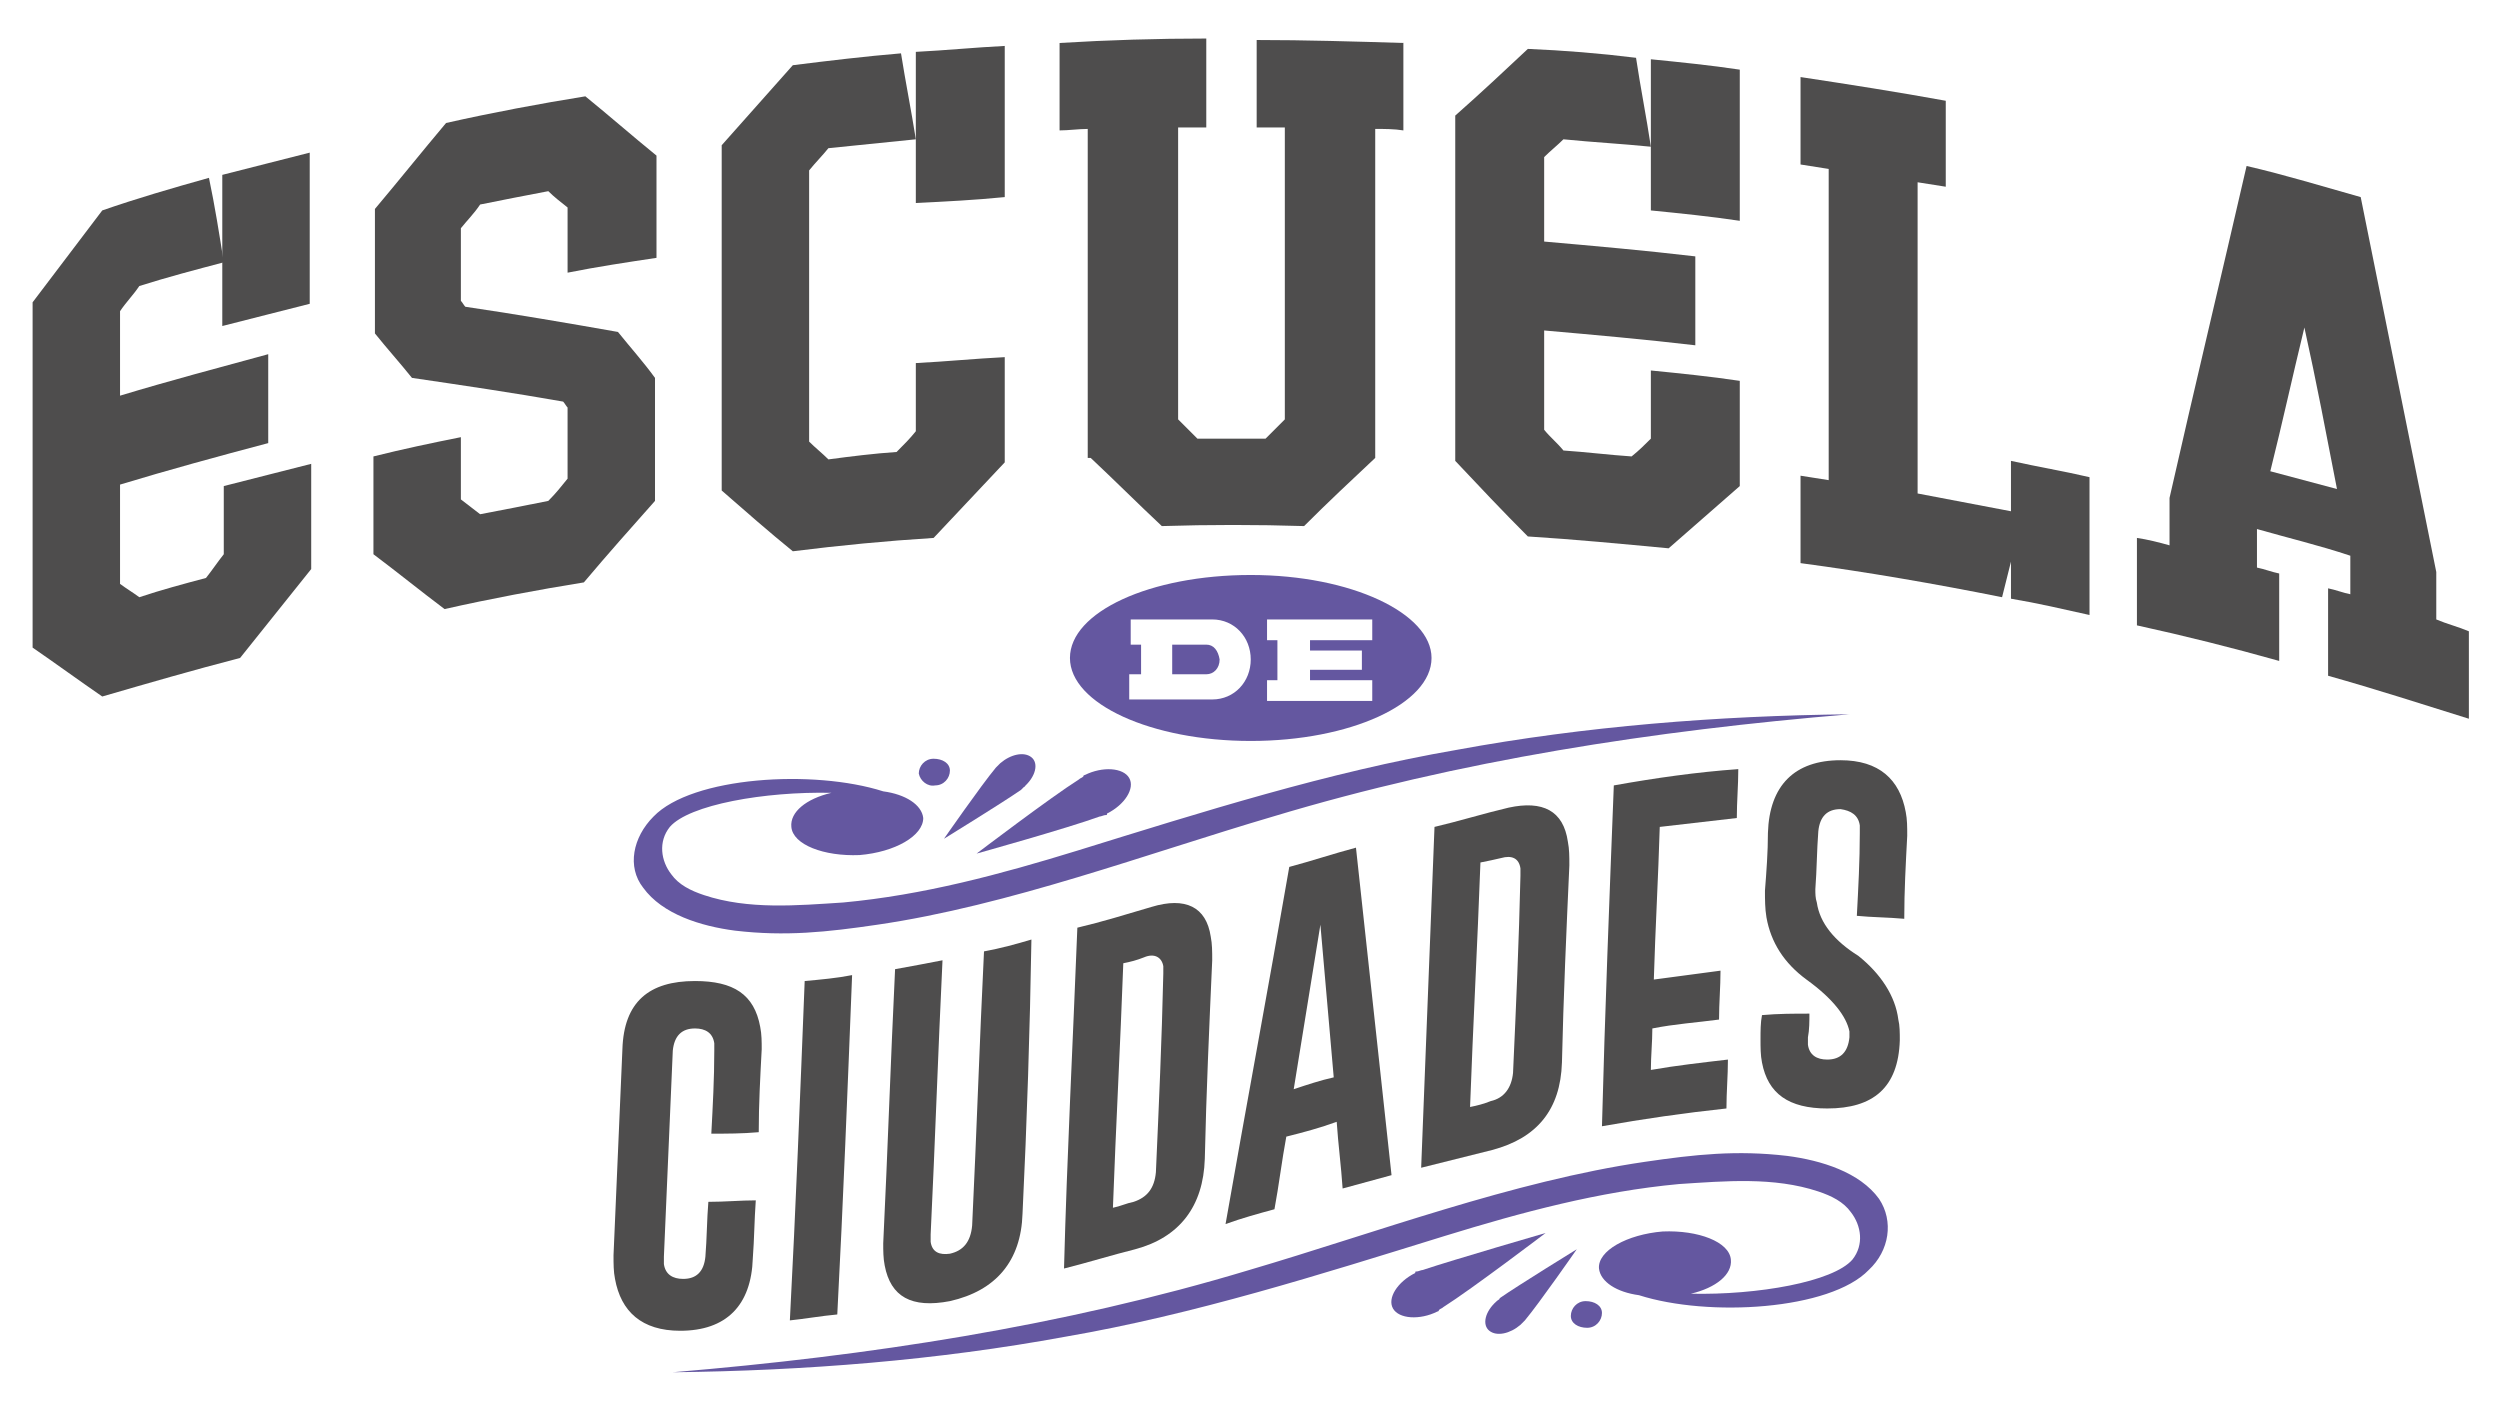
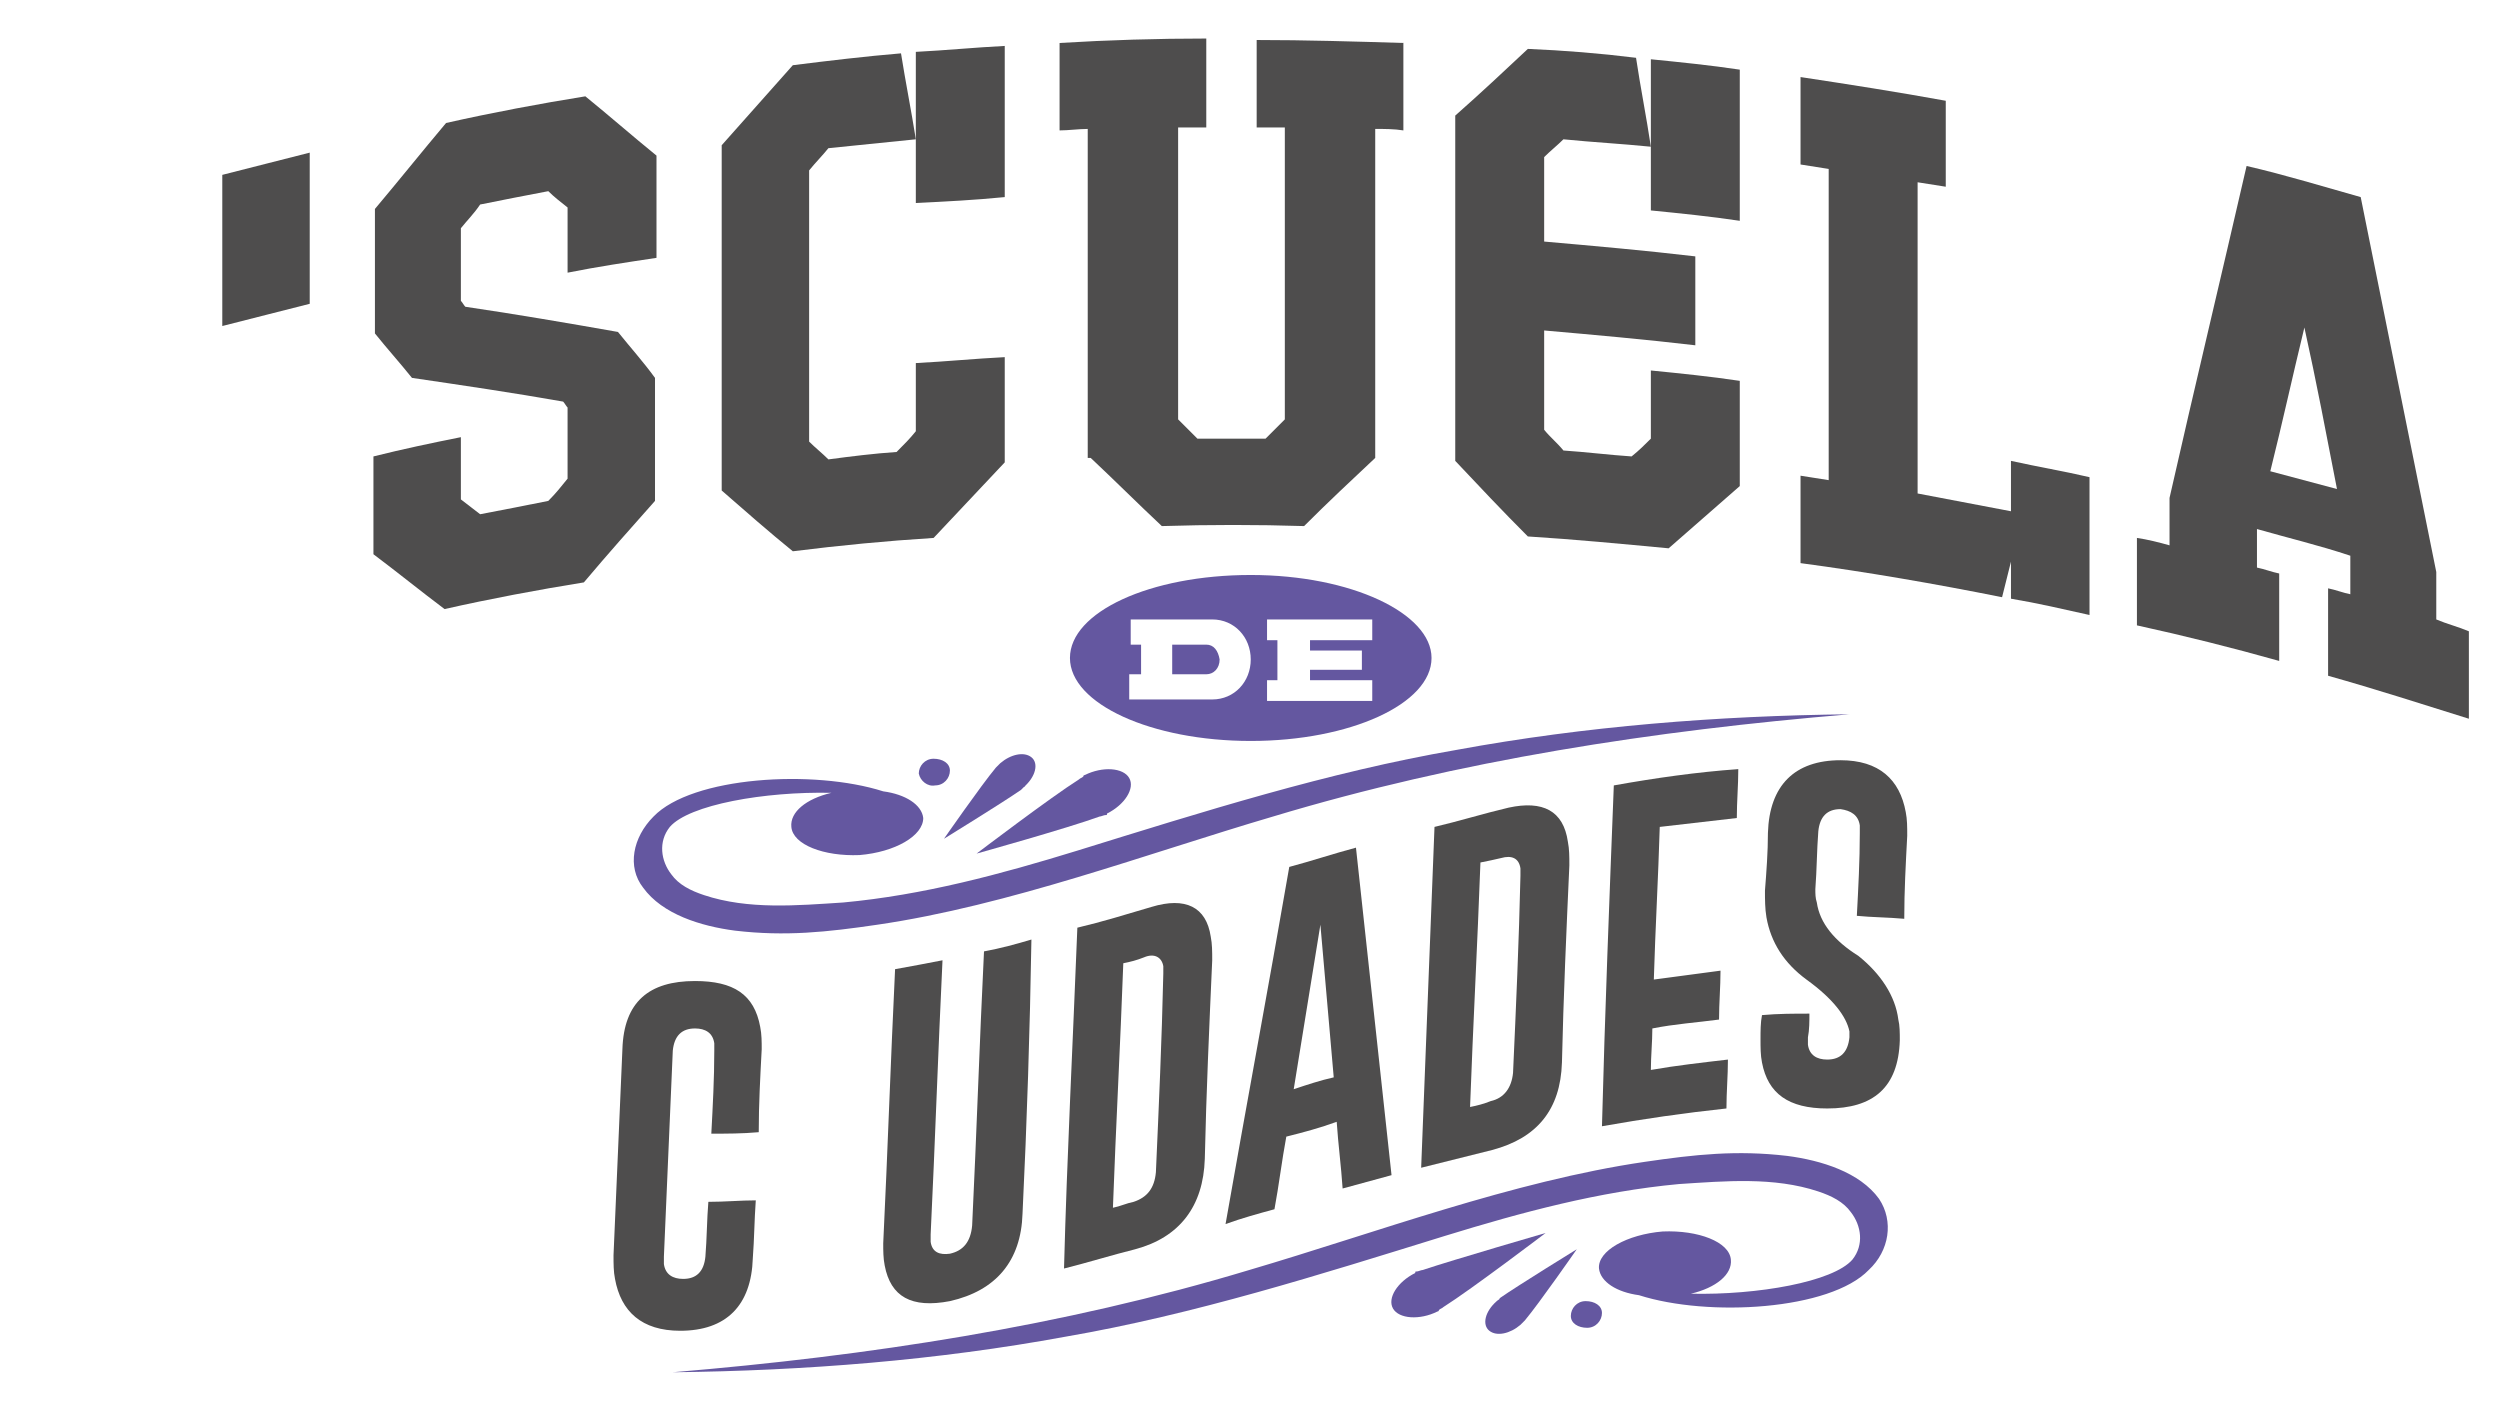
<svg xmlns="http://www.w3.org/2000/svg" version="1.1" id="Layer_1" x="0px" y="0px" viewBox="0 0 168.7 95.7" style="enable-background:new 0 0 168.7 95.7;" xml:space="preserve">
  <style type="text/css">
	.st0{fill:#4E4D4D;}
	.st1{fill:#6457A0;}
</style>
  <g>
    <path class="st0" d="M15,17.8V22c2-0.5,3.9-1,5.9-1.5V10.3c-2,0.5-3.9,1-5.9,1.5V17.8z" />
-     <path class="st0" d="M6.9,14.2c-1.6,2.1-3.1,4.1-4.7,6.2v23.3c1.6,1.1,3.1,2.2,4.7,3.3c3.1-0.9,6.2-1.8,9.3-2.6c1.6-2,3.2-4,4.8-6   v-7.1c-2,0.5-3.9,1-5.9,1.5v4.6c-0.4,0.5-0.8,1.1-1.2,1.6c-1.5,0.4-3,0.8-4.5,1.3c-0.4-0.3-0.9-0.6-1.3-0.9v-6.7   c3.3-1,6.6-1.9,10-2.8v-6c-3.3,0.9-6.7,1.8-10,2.8v-5.7c0.4-0.6,0.9-1.1,1.3-1.7c1.9-0.6,3.8-1.1,5.7-1.6c-0.3-1.9-0.6-3.8-1-5.7   C11.6,12.7,9.2,13.4,6.9,14.2" />
    <path class="st0" d="M44.2,25.5c-0.8-1.1-1.7-2.1-2.5-3.1c-3.4-0.6-6.9-1.2-10.3-1.7c-0.1-0.1-0.2-0.3-0.3-0.4v-4.9   c0.4-0.5,0.9-1,1.3-1.6c1.5-0.3,3-0.6,4.6-0.9c0.4,0.4,0.8,0.7,1.3,1.1v4.4c2-0.4,4-0.7,6-1v-6.9c-1.6-1.3-3.2-2.7-4.8-4   c-3.1,0.5-6.3,1.1-9.4,1.8c-1.6,1.9-3.2,3.9-4.8,5.8v8.4c0.8,1,1.7,2,2.5,3c3.4,0.5,6.8,1,10.2,1.6c0.1,0.1,0.2,0.3,0.3,0.4v4.8   c-0.4,0.5-0.8,1-1.3,1.5c-1.5,0.3-3,0.6-4.6,0.9c-0.4-0.3-0.9-0.7-1.3-1v-4.2c-2,0.4-3.9,0.8-5.9,1.3v6.6c1.6,1.2,3.2,2.5,4.8,3.7   c3.1-0.7,6.3-1.3,9.4-1.8c1.6-1.9,3.2-3.7,4.8-5.5V25.5z" />
    <path class="st0" d="M67.8,31.2c0-2.4,0-4.7,0-7.1c-2,0.1-4,0.3-6,0.4v4.6c-0.4,0.5-0.8,0.9-1.3,1.4c-1.5,0.1-3.1,0.3-4.6,0.5   c-0.4-0.4-0.9-0.8-1.3-1.2V11.5c0.4-0.5,0.9-1,1.3-1.5c2-0.2,3.9-0.4,5.9-0.6c-0.3-1.9-0.7-3.9-1-5.8c-2.4,0.2-4.9,0.5-7.3,0.8   c-1.6,1.8-3.2,3.6-4.8,5.4v23.3c1.6,1.4,3.2,2.8,4.8,4.1c3.2-0.4,6.3-0.7,9.5-0.9C64.6,34.6,66.2,32.9,67.8,31.2" />
    <path class="st0" d="M67.8,13.3c0-3.4,0-6.8,0-10.2c-2,0.1-4,0.3-6,0.4v5.9v4.3C63.8,13.6,65.8,13.5,67.8,13.3" />
    <path class="st0" d="M73.6,30.9c1.6,1.5,3.2,3.1,4.8,4.6c3.2-0.1,6.4-0.1,9.6,0c1.6-1.6,3.2-3.1,4.8-4.6V8.7c0.6,0,1.3,0,1.9,0.1   c0-2,0-4,0-5.9c-3.3-0.1-6.6-0.2-9.9-0.2v5.9c0.6,0,1.3,0,1.9,0v19.7c-0.4,0.4-0.9,0.9-1.3,1.3c-1.5,0-3.1,0-4.6,0   c-0.4-0.4-0.9-0.9-1.3-1.3V8.6c0.6,0,1.3,0,1.9,0V2.6c-3.3,0-6.6,0.1-9.9,0.3v5.9c0.6,0,1.3-0.1,1.9-0.1V30.9z" />
    <path class="st0" d="M111.4,9.9v4.3c2,0.2,4,0.4,6,0.7V4.7c-2-0.3-4-0.5-6-0.7V9.9z" />
    <path class="st0" d="M103.1,3.3c-1.6,1.5-3.2,3-4.9,4.5c0,7.8,0,15.6,0,23.3c1.6,1.7,3.2,3.4,4.9,5.1c3.2,0.2,6.3,0.5,9.5,0.8   c1.6-1.4,3.2-2.8,4.8-4.2v-7.1c-2-0.3-4-0.5-6-0.7v4.6c-0.4,0.4-0.8,0.8-1.3,1.2c-1.5-0.1-3.1-0.3-4.6-0.4   c-0.4-0.5-0.9-0.9-1.3-1.4v-6.7c3.4,0.3,6.8,0.6,10.2,1v-6c-3.4-0.4-6.8-0.7-10.2-1v-5.7c0.4-0.4,0.9-0.8,1.3-1.2   c2,0.2,3.9,0.3,5.9,0.5c-0.3-2-0.7-4-1-6C108,3.6,105.5,3.4,103.1,3.3" />
    <path class="st0" d="M135.7,34.5c-2.1-0.4-4.2-0.8-6.3-1.2v-21c0.6,0.1,1.3,0.2,1.9,0.3V6.8c-3.3-0.6-6.5-1.1-9.8-1.6v5.9   c0.6,0.1,1.3,0.2,1.9,0.3v21c-0.6-0.1-1.3-0.2-1.9-0.3v5.9c4.5,0.6,9.1,1.4,13.6,2.3c0.2-0.8,0.4-1.6,0.6-2.4v2.5   c1.8,0.3,3.5,0.7,5.3,1.1v-9.3c-1.7-0.4-3.5-0.7-5.3-1.1V34.5z" />
    <path class="st0" d="M164.4,41.8v-3.2c-1.7-8.4-3.4-16.9-5.1-25.3c-2.5-0.7-5.1-1.5-7.7-2.1c-1.7,7.4-3.5,14.9-5.2,22.4v3.2   c-0.7-0.2-1.5-0.4-2.2-0.5v5.9c3.2,0.7,6.4,1.5,9.6,2.4v-5.9c-0.5-0.1-1-0.3-1.5-0.4v-2.6c2.1,0.6,4.2,1.1,6.3,1.8v2.6   c-0.5-0.1-1-0.3-1.5-0.4v5.9c3.2,0.9,6.3,1.9,9.5,2.9v-5.9C165.9,42.3,165.1,42.1,164.4,41.8 M153.2,31.8c0.8-3.2,1.5-6.4,2.3-9.7   c0.8,3.6,1.5,7.3,2.2,10.9C156.2,32.6,154.7,32.2,153.2,31.8" />
    <path class="st0" d="M50.8,84.9c-0.1,3.2-1.8,4.9-4.9,4.9c-2.6,0-4-1.3-4.4-3.5c-0.1-0.5-0.1-1-0.1-1.6c0.2-4.6,0.4-9.3,0.6-13.9   c0.1-3.2,1.8-4.6,4.9-4.6c2.6,0,4,0.9,4.4,3.1c0.1,0.5,0.1,1,0.1,1.5c-0.1,1.9-0.2,3.7-0.2,5.6c-1.1,0.1-2.2,0.1-3.2,0.1   c0.1-1.9,0.2-3.7,0.2-5.6c0-0.2,0-0.4,0-0.5c-0.1-0.7-0.6-1-1.3-1c0,0,0,0,0,0c-0.9,0-1.4,0.5-1.5,1.5c-0.2,4.6-0.4,9.3-0.6,13.9   c0,0.2,0,0.4,0,0.5c0.1,0.7,0.6,1,1.3,1c0.9,0,1.4-0.5,1.5-1.5c0.1-1.2,0.1-2.5,0.2-3.7c1.1,0,2.2-0.1,3.2-0.1   C50.9,82.4,50.9,83.6,50.8,84.9" />
-     <path class="st0" d="M54.3,66.2c1.1-0.1,2.2-0.2,3.2-0.4c-0.3,7.6-0.6,15.3-1,22.9c-1.1,0.1-2.2,0.3-3.2,0.4   C53.7,81.5,54,73.8,54.3,66.2" />
    <path class="st0" d="M69,81.9c-0.1,3.2-1.8,5.2-4.9,5.9c-2.6,0.5-4-0.3-4.4-2.4c-0.1-0.5-0.1-1-0.1-1.5c0.3-6.2,0.5-12.3,0.8-18.5   c1.1-0.2,2.2-0.4,3.2-0.6c-0.3,6.2-0.5,12.3-0.8,18.5c0,0.2,0,0.4,0,0.5c0.1,0.7,0.6,0.9,1.3,0.8c0.9-0.2,1.4-0.8,1.5-1.9   c0.3-6.2,0.5-12.4,0.8-18.5c1.1-0.2,2.2-0.5,3.2-0.8C69.5,69.5,69.3,75.7,69,81.9" />
    <path class="st0" d="M72.7,62.6c1.7-0.4,3.3-0.9,5-1.4c2.3-0.7,3.7,0,4,2c0.1,0.5,0.1,1,0.1,1.6c-0.2,4.5-0.4,8.9-0.5,13.4   c-0.1,3.2-1.7,5.3-4.7,6.1c-1.6,0.4-3.2,0.9-4.8,1.3C72,78,72.4,70.3,72.7,62.6 M75.8,65c-0.2,5.5-0.5,11-0.7,16.5   c0.5-0.1,0.9-0.3,1.4-0.4c0.9-0.3,1.4-0.9,1.5-2c0.2-4.5,0.4-8.9,0.5-13.4c0-0.2,0-0.4,0-0.5c-0.1-0.6-0.6-0.9-1.3-0.6   C76.7,64.8,76.3,64.9,75.8,65" />
    <path class="st0" d="M86.8,76.7c-0.3,1.6-0.5,3.3-0.8,4.9c-1.1,0.3-2.2,0.6-3.3,1c1.4-8,2.9-16,4.3-24.1c1.5-0.4,3-0.9,4.5-1.3   c0.8,7.4,1.6,14.7,2.4,22.1c-1.1,0.3-2.2,0.6-3.3,0.9c-0.1-1.5-0.3-3-0.4-4.5C89.1,76.1,88,76.4,86.8,76.7 M90,72.7   c-0.3-3.4-0.6-6.9-0.9-10.3c-0.6,3.7-1.2,7.4-1.8,11.1C88.2,73.2,89.1,72.9,90,72.7" />
    <path class="st0" d="M96.8,55.8c1.7-0.4,3.3-0.9,5-1.3c2.3-0.5,3.7,0.2,4,2.3c0.1,0.5,0.1,1,0.1,1.6c-0.2,4.4-0.4,8.9-0.5,13.3   c-0.1,3.2-1.7,5.1-4.7,5.9c-1.6,0.4-3.2,0.8-4.8,1.2C96.2,71.1,96.5,63.4,96.8,55.8 M99.9,58.2c-0.2,5.5-0.5,11-0.7,16.5   c0.5-0.1,0.9-0.2,1.4-0.4c0.9-0.2,1.4-0.9,1.5-1.9c0.2-4.4,0.4-8.9,0.5-13.3c0-0.2,0-0.4,0-0.5c-0.1-0.7-0.6-0.9-1.3-0.7   C100.9,58,100.4,58.1,99.9,58.2" />
    <path class="st0" d="M108.9,53c2.8-0.5,5.6-0.9,8.4-1.1c0,1.1-0.1,2.2-0.1,3.3c-1.7,0.2-3.5,0.4-5.2,0.6c-0.1,3.4-0.3,6.9-0.4,10.3   c1.5-0.2,3-0.4,4.5-0.6c0,1.1-0.1,2.2-0.1,3.3c-1.5,0.2-3,0.3-4.5,0.6c0,0.9-0.1,1.9-0.1,2.8c1.7-0.3,3.5-0.5,5.2-0.7   c0,1.1-0.1,2.2-0.1,3.3c-2.8,0.3-5.6,0.7-8.4,1.2C108.3,68.3,108.6,60.7,108.9,53" />
    <path class="st0" d="M119.3,56.2c0.1-3.2,1.8-4.9,4.9-4.9c2.6,0,4,1.3,4.4,3.5c0.1,0.5,0.1,1,0.1,1.6c-0.1,1.9-0.2,3.7-0.2,5.6   c-1.1-0.1-2.2-0.1-3.2-0.2c0.1-1.9,0.2-3.7,0.2-5.6c0-0.2,0-0.4,0-0.5c-0.1-0.7-0.6-1-1.3-1.1c0,0,0,0,0,0c-0.9,0-1.4,0.5-1.5,1.5   c-0.1,1.3-0.1,2.6-0.2,3.9c0,0.3,0,0.6,0.1,0.9c0.2,1.4,1.2,2.6,2.8,3.6c1.5,1.2,2.5,2.7,2.7,4.3c0.1,0.4,0.1,0.9,0.1,1.4   c-0.1,3.2-1.8,4.6-4.9,4.6c-2.6,0-4-1-4.4-3.1c-0.1-0.5-0.1-1-0.1-1.6c0-0.5,0-1.1,0.1-1.6c1.1-0.1,2.2-0.1,3.2-0.1   c0,0.5,0,1.1-0.1,1.6c0,0.2,0,0.4,0,0.5c0.1,0.7,0.6,1,1.3,1c0.9,0,1.4-0.5,1.5-1.5c0-0.1,0-0.3,0-0.4c-0.2-1-1.1-2.2-2.9-3.5   c-1.5-1.1-2.4-2.5-2.7-4.2c-0.1-0.6-0.1-1.2-0.1-1.8C119.2,58.8,119.3,57.5,119.3,56.2" />
    <path class="st1" d="M81.4,43.5h-2.3v2h2.3c0.5,0,0.9-0.4,0.9-1C82.2,43.9,81.9,43.5,81.4,43.5" />
    <path class="st1" d="M84.4,38.8c-6.8,0-12.2,2.5-12.2,5.6c0,3.1,5.5,5.6,12.2,5.6s12.2-2.5,12.2-5.6C96.6,41.4,91.2,38.8,84.4,38.8    M81.8,47.2h-2.2v0h-3.4v-1.7H77v-2h-0.7v-1.7H77v0h4.8c1.5,0,2.6,1.2,2.6,2.7C84.4,46,83.3,47.2,81.8,47.2 M92.6,43.2h-4.2v0.7   h3.5v1.3h-3.5v0.7h4.2v1.4h-3.7h-2.7h-0.7v-1.4h0.7v-2.7h-0.7v-1.4h0.7h0.6h5.8V43.2z" />
    <path class="st1" d="M126.8,80.9c-1.3-1.8-3.9-2.6-6.2-2.9c-3.4-0.4-6.2-0.1-9.6,0.4c-8.9,1.3-18.2,4.8-26.7,7.3   c-12.6,3.8-25.7,5.8-38.9,6.9c8.9-0.1,17.8-0.8,26.5-2.4c8.7-1.5,17.2-4.2,25.6-6.8c5.2-1.6,10.4-3,15.8-3.5   c3.1-0.2,6.4-0.5,9.4,0.5c0.9,0.3,1.7,0.7,2.2,1.4c0.7,0.9,0.9,2.2,0.1,3.2c-1.3,1.5-6.4,2.4-10.9,2.3c1.7-0.4,2.8-1.3,2.7-2.3   c-0.1-1.2-2.2-2-4.6-1.9c-2.4,0.2-4.4,1.3-4.3,2.5c0.1,0.9,1.2,1.6,2.7,1.8c4.7,1.5,12.9,1,15.5-1.7   C127.5,84.4,127.8,82.4,126.8,80.9" />
    <path class="st1" d="M96,85.7c-0.1,0-0.3,0.1-0.4,0.1c-0.1,0-0.1,0-0.1,0.1c-1.2,0.6-1.9,1.7-1.5,2.4c0.4,0.7,1.8,0.8,3,0.2   c0,0,0.1,0,0.1-0.1c0.1-0.1,0.2-0.1,0.3-0.2c1.9-1.2,6.9-5,6.9-5S98.1,85,96,85.7" />
    <path class="st1" d="M101,87.8C101,87.8,101,87.8,101,87.8c-0.8,0.7-1,1.6-0.5,2c0.5,0.4,1.4,0.2,2.1-0.4c0,0,0,0,0.1-0.1   c0.1-0.1,0.1-0.1,0.2-0.2c1-1.2,3.5-4.8,3.5-4.8s-3.9,2.4-5.2,3.3C101.2,87.7,101.1,87.7,101,87.8" />
    <path class="st1" d="M108.1,88.6c0,0.5-0.4,1-1,1c-0.6,0-1.1-0.3-1.1-0.8c0-0.5,0.4-1,1-1C107.6,87.8,108.1,88.1,108.1,88.6" />
    <path class="st1" d="M43.4,59.9c1.3,1.8,3.9,2.6,6.2,2.9c3.4,0.4,6.2,0.1,9.6-0.4c8.9-1.3,18.2-4.8,26.7-7.3   c12.6-3.8,25.7-5.8,38.9-6.9c-8.9,0.1-17.8,0.8-26.5,2.4c-8.7,1.5-17.2,4.2-25.6,6.8c-5.2,1.6-10.4,3-15.8,3.5   c-3.1,0.2-6.4,0.5-9.4-0.5c-0.9-0.3-1.7-0.7-2.2-1.4c-0.7-0.9-0.9-2.2-0.1-3.2c1.3-1.5,6.4-2.4,10.9-2.3c-1.7,0.4-2.8,1.3-2.7,2.3   c0.1,1.2,2.2,2,4.6,1.9c2.4-0.2,4.3-1.3,4.3-2.5c-0.1-0.9-1.2-1.6-2.7-1.8c-4.7-1.5-12.9-1-15.5,1.7C42.7,56.5,42.3,58.5,43.4,59.9   " />
    <path class="st1" d="M74.2,55.1c0.1,0,0.3-0.1,0.4-0.1c0.1,0,0.1,0,0.1-0.1c1.2-0.6,1.9-1.7,1.5-2.4c-0.4-0.7-1.8-0.8-3-0.2   c0,0-0.1,0-0.1,0.1c-0.1,0.1-0.2,0.1-0.3,0.2c-1.9,1.2-6.9,5-6.9,5S72,55.9,74.2,55.1" />
    <path class="st1" d="M69.1,53.1C69.2,53.1,69.2,53,69.1,53.1c0.8-0.7,1-1.6,0.5-2c-0.5-0.4-1.4-0.2-2.1,0.4c0,0,0,0-0.1,0.1   c-0.1,0.1-0.1,0.1-0.2,0.2c-1,1.2-3.5,4.8-3.5,4.8s3.9-2.4,5.2-3.3C69,53.2,69.1,53.1,69.1,53.1" />
    <path class="st1" d="M62,52.2c0-0.5,0.4-1,1-1c0.6,0,1.1,0.3,1.1,0.8c0,0.5-0.4,1-1,1C62.6,53.1,62.1,52.7,62,52.2" />
  </g>
</svg>